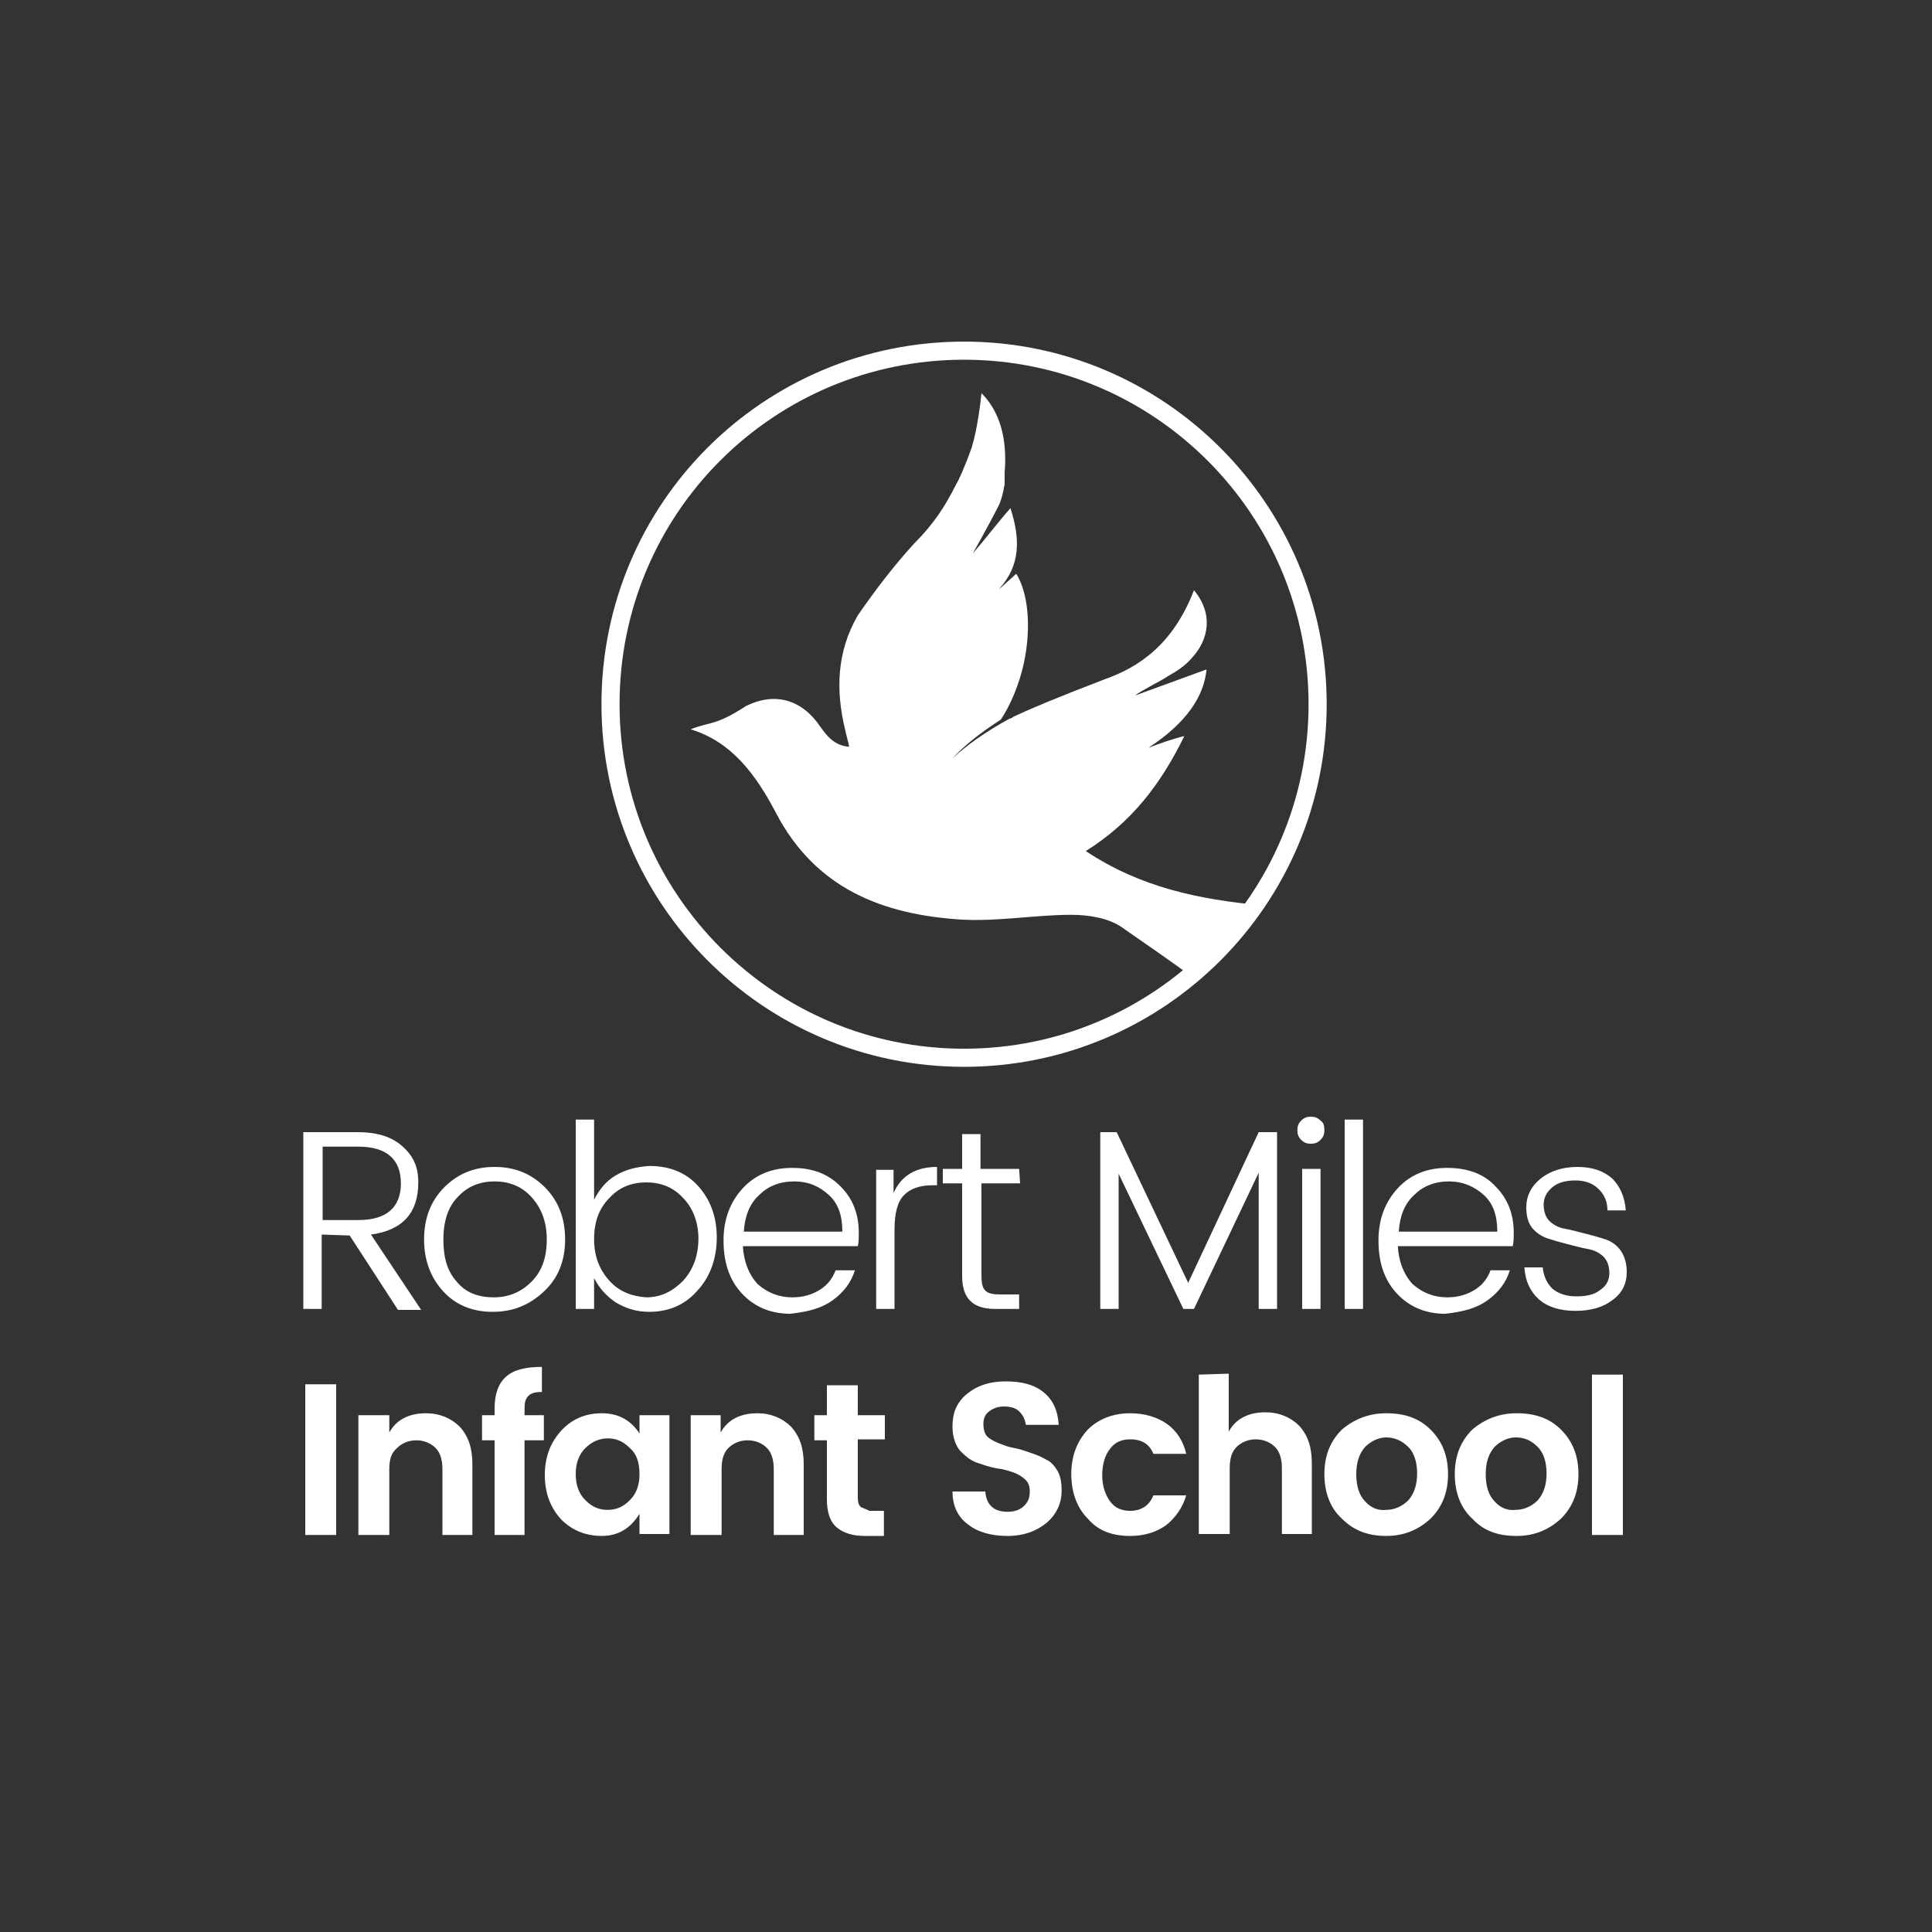
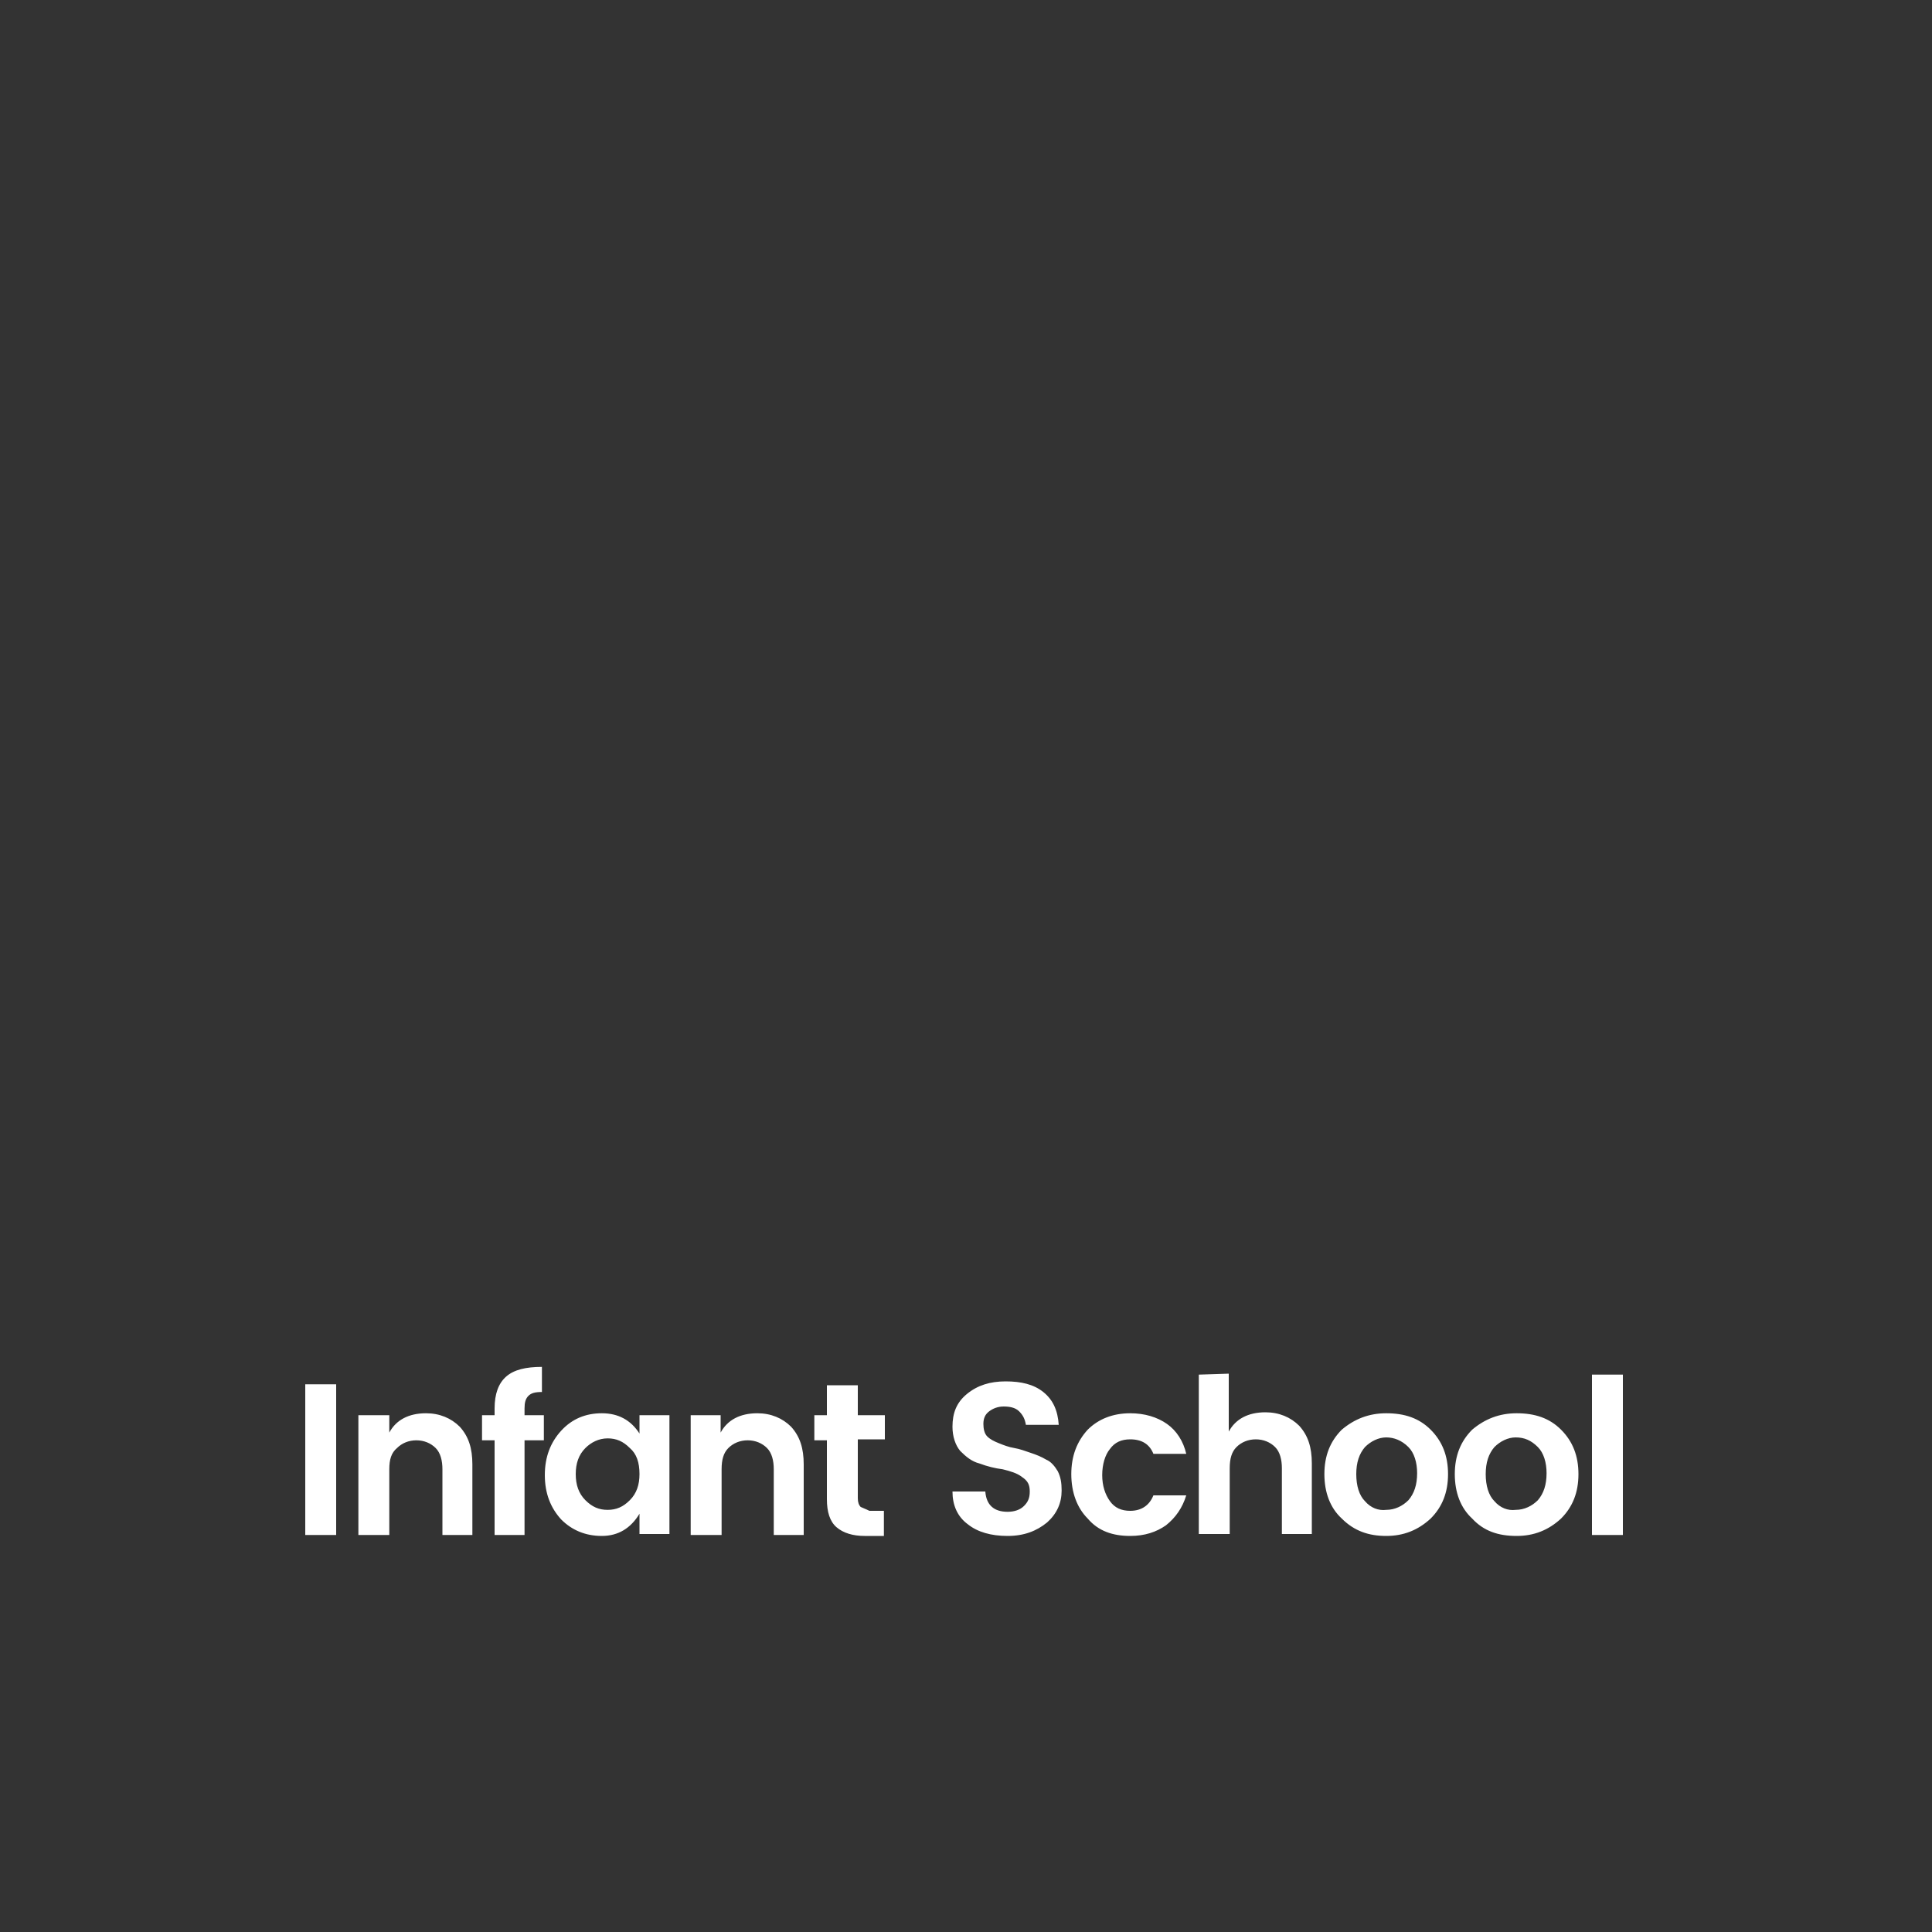
<svg xmlns="http://www.w3.org/2000/svg" xmlns:xlink="http://www.w3.org/1999/xlink" version="1.1" id="Layer_1" x="0px" y="0px" viewBox="0 0 200 200" style="enable-background:new 0 0 200 200;" xml:space="preserve">
  <rect x="0" y="0" width="200" height="200" fill="#333333" stroke="none" />
  <style type="text/css">
	.st0{clip-path:url(#SVGID_00000052088273508665093160000001223151179682539168_);fill:none;stroke:#FFFFFF;stroke-width:1.875;}
	.st1{clip-path:url(#SVGID_00000033368985235894887810000018421738599767362960_);fill:#FFFFFF;}
	.st2{clip-path:url(#SVGID_00000041275490414233885220000003782093430934909078_);fill:#FFFFFF;}
	.st3{clip-path:url(#SVGID_00000079488178845395968910000017173303310106341544_);fill:#FFFFFF;}
</style>
  <g>
    <g>
      <defs>
        <rect id="SVGID_1_" x="-10.5" y="-10.5" width="221" height="221" />
      </defs>
      <clipPath id="SVGID_00000030481151719445679420000011456236529541893803_">
        <use xlink:href="#SVGID_1_" style="overflow:visible;" />
      </clipPath>
    </g>
    <g>
      <defs>
-         <rect id="SVGID_00000132779894694168499440000015286147962264674192_" x="-10.5" y="-10.5" width="221" height="221" />
-       </defs>
+         </defs>
      <clipPath id="SVGID_00000083766984416798050040000008256550848718509719_">
        <use xlink:href="#SVGID_00000132779894694168499440000015286147962264674192_" style="overflow:visible;" />
      </clipPath>
      <path style="clip-path:url(#SVGID_00000083766984416798050040000008256550848718509719_);fill:none;stroke:#FFFFFF;stroke-width:1.875;" d="    M99.8,109.5c20.2,0,36.6-16.4,36.6-36.6S120,36.3,99.8,36.3S63.2,52.6,63.2,72.9C63.2,93.1,79.6,109.5,99.8,109.5z" />
    </g>
    <g>
      <defs>
-         <rect id="SVGID_00000119799790181472356310000004609917738616903580_" x="-10.5" y="-10.5" width="221" height="221" />
-       </defs>
+         </defs>
      <clipPath id="SVGID_00000045598117732015644210000014562801774220303290_">
        <use xlink:href="#SVGID_00000119799790181472356310000004609917738616903580_" style="overflow:visible;" />
      </clipPath>
      <path style="clip-path:url(#SVGID_00000045598117732015644210000014562801774220303290_);fill:#FFFFFF;" d="M124.9,69.3l-7.4,2.7    c0.6-0.5,2.5-1.4,3.4-2c0.9-0.5,1.8-1.1,2.4-1.8c1.9-2,2.3-4.7,0.3-7.1c-2.2,5.7-5.8,8-9.2,9.2c-5.2,2-7.8,3.1-9.5,3.9    c-0.1,0.1-0.3,0.2-0.4,0.2c-2.4,1.3-4.5,2.8-5.9,4.1c1.1-1.2,2.8-2.6,5-4c1-1.5,1.9-3.6,2.4-5.9c0.8-3.8,0.4-7.3-0.8-9.2l0,0l0,0    l0,0l0,0c-0.8,0.7-1.3,1.2-1.8,1.6c2.3-2.5,2.2-5.3,1.2-8.4c-1.4,1.6-2.6,3.2-3.9,4.7c0,0,1.7-3,2.7-5c0.1-0.2,0.3-0.7,0.5-1.6    v-0.1c0-0.1,0.1-0.3,0.1-0.5c0-0.1,0-0.2,0-0.3s0-0.2,0-0.4c0-0.1,0-0.3,0-0.5c0.2-2.4,0-5.8-2.4-8.2c-0.1,1-0.4,3.6-1,5.6    c-0.7,2-1.4,3.5-1.6,3.8c-1.2,2.4-2.4,4.2-4.4,6.2c-2.1,2.3-4,4.8-5.8,7.4c-2.2,3.8-2.3,7.8-1.3,11.9c0.1,0.5,0.3,1.1,0.4,1.7    c-1.5-0.1-2.3-1.1-3-2.1c-1.9-2.8-4.7-3.6-7.7-2.1c-3.2,2.1-3.8,1.6-5.7,2.4c4.3,1.3,6.8,4.8,8.8,8.6c4.1,7.9,11.1,10.6,19.3,11.1    c3.8,0.2,7.6-0.5,11.3-0.5c1.7,0,3.7,0.3,5.1,1.2c2.6,1.8,5.2,3.6,7.8,5.5l1.2-1.2l3.7-4.1l1.7-2.4c-6.2-0.6-12.3-1.8-18-5.6    c4.8-3,7.8-7,10.2-11.9c-1.3,0.3-2.6,0.8-3.7,1.2C120.7,76.2,124.5,73.5,124.9,69.3" />
    </g>
    <g>
      <defs>
        <rect id="SVGID_00000036229592353853452860000016208176486885303464_" x="-10.5" y="-10.5" width="221" height="221" />
      </defs>
      <clipPath id="SVGID_00000034065096894369244130000007710408952764948141_">
        <use xlink:href="#SVGID_00000036229592353853452860000016208176486885303464_" style="overflow:visible;" />
      </clipPath>
      <path style="clip-path:url(#SVGID_00000034065096894369244130000007710408952764948141_);fill:#FFFFFF;" d="M168,142.3h-3.2v16.6    h3.2V142.3z M157,159c1.8,0,3.3-0.6,4.6-1.8c1.2-1.2,1.8-2.7,1.8-4.6c0-1.9-0.6-3.4-1.8-4.6c-1.2-1.2-2.7-1.7-4.6-1.7    c-1.8,0-3.3,0.6-4.6,1.7c-1.2,1.2-1.8,2.7-1.8,4.6c0,1.9,0.6,3.5,1.8,4.6C153.6,158.5,155.1,159,157,159 M154.7,155.4    c-0.6-0.6-0.9-1.6-0.9-2.8s0.3-2.1,0.9-2.8c0.6-0.6,1.4-1,2.2-1c0.9,0,1.6,0.3,2.3,1c0.6,0.6,0.9,1.6,0.9,2.7    c0,1.2-0.3,2.1-0.9,2.8c-0.6,0.6-1.4,1-2.3,1C156.1,156.4,155.3,156.1,154.7,155.4 M143.5,159c1.8,0,3.3-0.6,4.6-1.8    c1.2-1.2,1.8-2.7,1.8-4.6c0-1.9-0.6-3.4-1.8-4.6c-1.2-1.2-2.7-1.7-4.6-1.7c-1.8,0-3.3,0.6-4.6,1.7c-1.2,1.2-1.8,2.7-1.8,4.6    c0,1.9,0.6,3.5,1.8,4.6C140.2,158.5,141.7,159,143.5,159 M141.3,155.4c-0.6-0.6-0.9-1.6-0.9-2.8s0.3-2.1,0.9-2.8    c0.6-0.6,1.4-1,2.2-1s1.6,0.3,2.3,1c0.6,0.6,0.9,1.6,0.9,2.7c0,1.2-0.3,2.1-0.9,2.8c-0.6,0.6-1.4,1-2.3,1    C142.7,156.4,141.9,156.1,141.3,155.4 M124.1,142.3v16.5h3.2V152c0-1,0.2-1.7,0.7-2.2s1.2-0.8,2-0.8s1.5,0.3,2,0.8    s0.7,1.3,0.7,2.2v6.8h3.1v-7.3c0-1.7-0.4-2.9-1.3-3.9c-0.9-0.9-2.1-1.4-3.5-1.4c-1.8,0-3.1,0.7-3.8,2v-6L124.1,142.3L124.1,142.3z     M117,159c1.5,0,2.7-0.4,3.7-1.1c1-0.8,1.7-1.8,2.1-3.1h-3.4c-0.4,1-1.2,1.6-2.4,1.6c-0.9,0-1.6-0.3-2.1-1s-0.8-1.6-0.8-2.7    c0-1.1,0.3-2.1,0.8-2.7c0.5-0.7,1.2-1,2.1-1c1.2,0,2,0.5,2.4,1.5h3.4c-0.3-1.3-1-2.4-2-3.1c-1-0.7-2.3-1.1-3.8-1.1    c-1.8,0-3.3,0.6-4.4,1.7c-1.1,1.2-1.7,2.7-1.7,4.6c0,1.9,0.6,3.5,1.7,4.6C113.7,158.5,115.2,159,117,159 M105.5,146.1    c0.4,0.4,0.6,0.8,0.7,1.4h3.4c-0.1-1.5-0.6-2.6-1.6-3.4s-2.3-1.1-3.9-1.1s-2.9,0.4-4,1.3s-1.5,2-1.5,3.4c0,1,0.3,1.9,0.8,2.5    c0.6,0.6,1.2,1.1,2,1.3c0.8,0.3,1.6,0.5,2.4,0.6c0.8,0.2,1.5,0.4,2,0.8c0.6,0.4,0.8,0.8,0.8,1.5s-0.2,1.1-0.6,1.5s-1,0.6-1.7,0.6    c-1.4,0-2.2-0.7-2.3-2.1h-3.4c0,1.4,0.5,2.6,1.6,3.4c1,0.8,2.4,1.2,4.1,1.2s3-0.5,4.1-1.4c1-0.9,1.5-2,1.5-3.3    c0-0.8-0.1-1.4-0.4-2c-0.3-0.5-0.7-1-1.2-1.2c-0.5-0.3-1-0.5-1.6-0.7s-1.1-0.4-1.7-0.5s-1.1-0.3-1.6-0.5s-0.9-0.4-1.2-0.7    c-0.3-0.3-0.4-0.8-0.4-1.3c0-0.6,0.2-1,0.6-1.3s0.9-0.5,1.5-0.5S105.1,145.7,105.5,146.1 M89.1,156c-0.2-0.2-0.3-0.5-0.3-0.9V149    h2.8v-2.5h-2.8v-3.1h-3.2v3.1h-1.3v2.6h1.3v6.1c0,1.3,0.3,2.3,1,2.9c0.7,0.6,1.7,0.9,2.9,0.9h2v-2.6H90    C89.6,156.2,89.3,156.1,89.1,156 M71.5,146.5v12.4h3.2v-6.8c0-1,0.2-1.7,0.7-2.2s1.2-0.8,2-0.8s1.5,0.3,2,0.8s0.7,1.3,0.7,2.2v6.8    h3.1v-7.3c0-1.7-0.4-2.9-1.3-3.9c-0.9-0.9-2.1-1.4-3.5-1.4c-1.8,0-3.1,0.7-3.8,2v-1.8H71.5z M62.3,159c1.7,0,3-0.8,3.9-2.3v2.1    h3.1v-12.3h-3.1v1.9c-0.9-1.4-2.2-2.1-3.9-2.1c-1.7,0-3.1,0.6-4.2,1.8s-1.7,2.7-1.7,4.6c0,1.9,0.6,3.4,1.7,4.6    C59.2,158.4,60.6,159,62.3,159 M62.9,156.3c-0.9,0-1.6-0.3-2.3-1s-1-1.6-1-2.7c0-1.1,0.3-2,1-2.7c0.6-0.6,1.4-1,2.3-1    s1.6,0.3,2.3,1c0.7,0.6,1,1.5,1,2.7c0,1.1-0.3,2-1,2.7C64.5,156,63.8,156.3,62.9,156.3 M54.3,146.5v-0.7c0-0.6,0.1-1,0.4-1.3    s0.7-0.4,1.4-0.4v-2.6c-1.7,0-2.9,0.3-3.7,1s-1.2,1.8-1.2,3.3v0.7h-1.3v2.6h1.3v9.8h3.1v-9.8h2v-2.6H54.3z M37.1,146.5v12.4h3.2    v-6.8c0-1,0.2-1.7,0.8-2.2c0.5-0.5,1.2-0.8,2-0.8s1.5,0.3,2,0.8s0.7,1.3,0.7,2.2v6.8h3.1v-7.3c0-1.7-0.4-2.9-1.3-3.9    c-0.9-0.9-2.1-1.4-3.5-1.4c-1.8,0-3.1,0.7-3.8,2v-1.8H37.1z M34.8,143.3h-3.2v15.6h3.2V143.3z" />
    </g>
    <g>
      <defs>
-         <rect id="SVGID_00000030451616449844945660000016846719036055315385_" x="-10.5" y="-10.5" width="221" height="221" />
-       </defs>
+         </defs>
      <clipPath id="SVGID_00000152968535666996916030000006404946395316657541_">
        <use xlink:href="#SVGID_00000030451616449844945660000016846719036055315385_" style="overflow:visible;" />
      </clipPath>
      <path style="clip-path:url(#SVGID_00000152968535666996916030000006404946395316657541_);fill:#FFFFFF;" d="M158.6,127.1    c0.4,0.5,1,0.9,1.6,1.1c0.6,0.2,1.3,0.4,2.1,0.6c0.8,0.2,1.5,0.4,2.1,0.5s1.2,0.4,1.6,0.8c0.4,0.4,0.6,1,0.6,1.7s-0.3,1.3-0.9,1.7    c-0.6,0.5-1.4,0.7-2.5,0.7s-1.9-0.3-2.5-0.8c-0.6-0.6-0.9-1.3-1-2.2h-1.9c0.1,1.4,0.6,2.5,1.5,3.3s2.2,1.2,3.8,1.2    s2.9-0.4,3.8-1.1c1-0.7,1.5-1.7,1.5-2.9c0-0.9-0.2-1.6-0.6-2.2c-0.4-0.6-1-1-1.6-1.2s-1.3-0.4-2.1-0.6c-0.8-0.2-1.5-0.4-2.1-0.5    s-1.2-0.4-1.6-0.8c-0.4-0.4-0.6-1-0.6-1.7s0.3-1.3,0.9-1.8c0.6-0.5,1.4-0.7,2.4-0.7s1.8,0.3,2.4,0.9c0.6,0.6,0.9,1.3,0.9,2.2h1.9    c-0.1-1.4-0.6-2.5-1.4-3.3c-0.9-0.8-2.1-1.2-3.6-1.2s-2.8,0.4-3.8,1.2s-1.5,1.8-1.5,3C158,125.9,158.2,126.6,158.6,127.1     M144.8,127.5c0.1-1.6,0.6-2.9,1.6-3.8c0.9-0.9,2.1-1.4,3.6-1.4c1.4,0,2.6,0.5,3.6,1.4s1.4,2.2,1.4,3.8H144.8z M154,134.6    c1.1-0.8,1.9-1.8,2.3-3.1h-2c-0.3,0.8-0.8,1.5-1.6,2s-1.7,0.8-2.9,0.8c-1.4,0-2.6-0.5-3.6-1.4c-0.9-1-1.4-2.3-1.5-3.9h11.9    c0.1-0.4,0.1-0.9,0.1-1.4c0-1.9-0.6-3.5-1.9-4.8c-1.2-1.3-2.9-1.9-5-1.9s-3.8,0.7-5.1,2.1c-1.3,1.4-2,3.2-2,5.4    c0,2.3,0.6,4.1,1.9,5.5c1.3,1.4,3,2.1,5,2.1C151.5,135.8,152.9,135.4,154,134.6 M141.1,115.9h-1.9v19.6h1.9V115.9z M136.7,121    h-1.9v14.5h1.9V121z M136.7,116c-0.3-0.3-0.6-0.4-1-0.4s-0.7,0.1-1,0.4s-0.4,0.6-0.4,1s0.1,0.7,0.4,1c0.3,0.3,0.6,0.4,1,0.4    s0.7-0.1,1-0.4c0.3-0.3,0.4-0.6,0.4-1C137.1,116.5,137,116.2,136.7,116 M130.3,117.2l-7.3,15.6l-7.4-15.6h-1.7v18.3h1.9v-14    l6.7,14h1.1l6.7-14.1v14.1h1.9v-18.3H130.3z M105.5,121h-4v-3.6h-1.9v3.6h-2v1.5h2v9.6c0,2.3,1.1,3.4,3.4,3.4h2.5V134h-2    c-0.7,0-1.2-0.1-1.5-0.4c-0.3-0.3-0.4-0.8-0.4-1.5v-9.6h4L105.5,121L105.5,121z M90.7,121v14.5h1.9v-8.2c0-1.7,0.3-2.9,1-3.6    c0.7-0.7,1.7-1,2.9-1H97v-1.9c-2.2,0-3.7,0.9-4.5,2.7v-2.4h-1.8V121z M77,127.5c0.1-1.6,0.6-2.9,1.6-3.8c0.9-0.9,2.1-1.4,3.6-1.4    s2.6,0.5,3.6,1.4s1.4,2.2,1.4,3.8H77z M86.2,134.6c1.1-0.8,1.9-1.8,2.3-3.1h-2c-0.3,0.8-0.8,1.5-1.6,2c-0.8,0.5-1.7,0.8-2.9,0.8    c-1.4,0-2.6-0.5-3.6-1.4c-0.9-1-1.4-2.3-1.5-3.9h11.9c0.1-0.4,0.1-0.9,0.1-1.4c0-1.9-0.6-3.5-1.9-4.8s-2.9-1.9-5-1.9    s-3.8,0.7-5.1,2.1c-1.3,1.4-2,3.2-2,5.4c0,2.3,0.6,4.1,1.9,5.5s3,2.1,5,2.1C83.7,135.8,85.1,135.4,86.2,134.6 M63.7,121.7    c-1,0.6-1.7,1.5-2.2,2.5v-8.3h-1.9v19.6h1.9v-3.2c0.5,1,1.2,1.8,2.2,2.5c1,0.6,2.1,1,3.5,1c2,0,3.7-0.7,5-2.2c1.3-1.4,2-3.3,2-5.5    s-0.7-4-2-5.4s-3-2-5-2C65.8,120.8,64.7,121.1,63.7,121.7 M63.1,132.6c-1-1.1-1.6-2.5-1.6-4.3s0.5-3.2,1.6-4.3    c1-1.1,2.3-1.6,3.8-1.6s2.8,0.5,3.8,1.6c1,1,1.6,2.5,1.6,4.2s-0.5,3.2-1.6,4.4c-1.1,1.1-2.3,1.7-3.8,1.7    C65.4,134.2,64.1,133.7,63.1,132.6 M56.3,133.7c1.5-1.4,2.2-3.2,2.2-5.4s-0.7-4-2.1-5.4s-3.1-2.1-5.2-2.1s-3.8,0.7-5.2,2.1    c-1.4,1.4-2.1,3.2-2.1,5.4s0.7,4,2,5.4s3,2.1,5.1,2.1S54.8,135.1,56.3,133.7 M47.3,132.7c-1-1.1-1.4-2.5-1.4-4.4s0.5-3.4,1.5-4.4    c1-1.1,2.3-1.6,3.8-1.6s2.8,0.5,3.8,1.6s1.6,2.5,1.6,4.4s-0.5,3.3-1.6,4.4c-1.1,1.1-2.4,1.6-3.9,1.6    C49.5,134.3,48.2,133.8,47.3,132.7 M37.1,118.7c2.9,0,4.4,1.3,4.4,3.8s-1.5,3.8-4.4,3.8h-3.7v-7.6H37.1z M36.2,127.9l5,7.7h2.4    l-5.2-7.8c1.6-0.2,2.9-0.8,3.7-1.7s1.2-2.1,1.2-3.7s-0.5-2.7-1.6-3.7s-2.6-1.5-4.7-1.5h-5.6v18.3h1.9v-7.7L36.2,127.9L36.2,127.9z    " />
    </g>
  </g>
</svg>